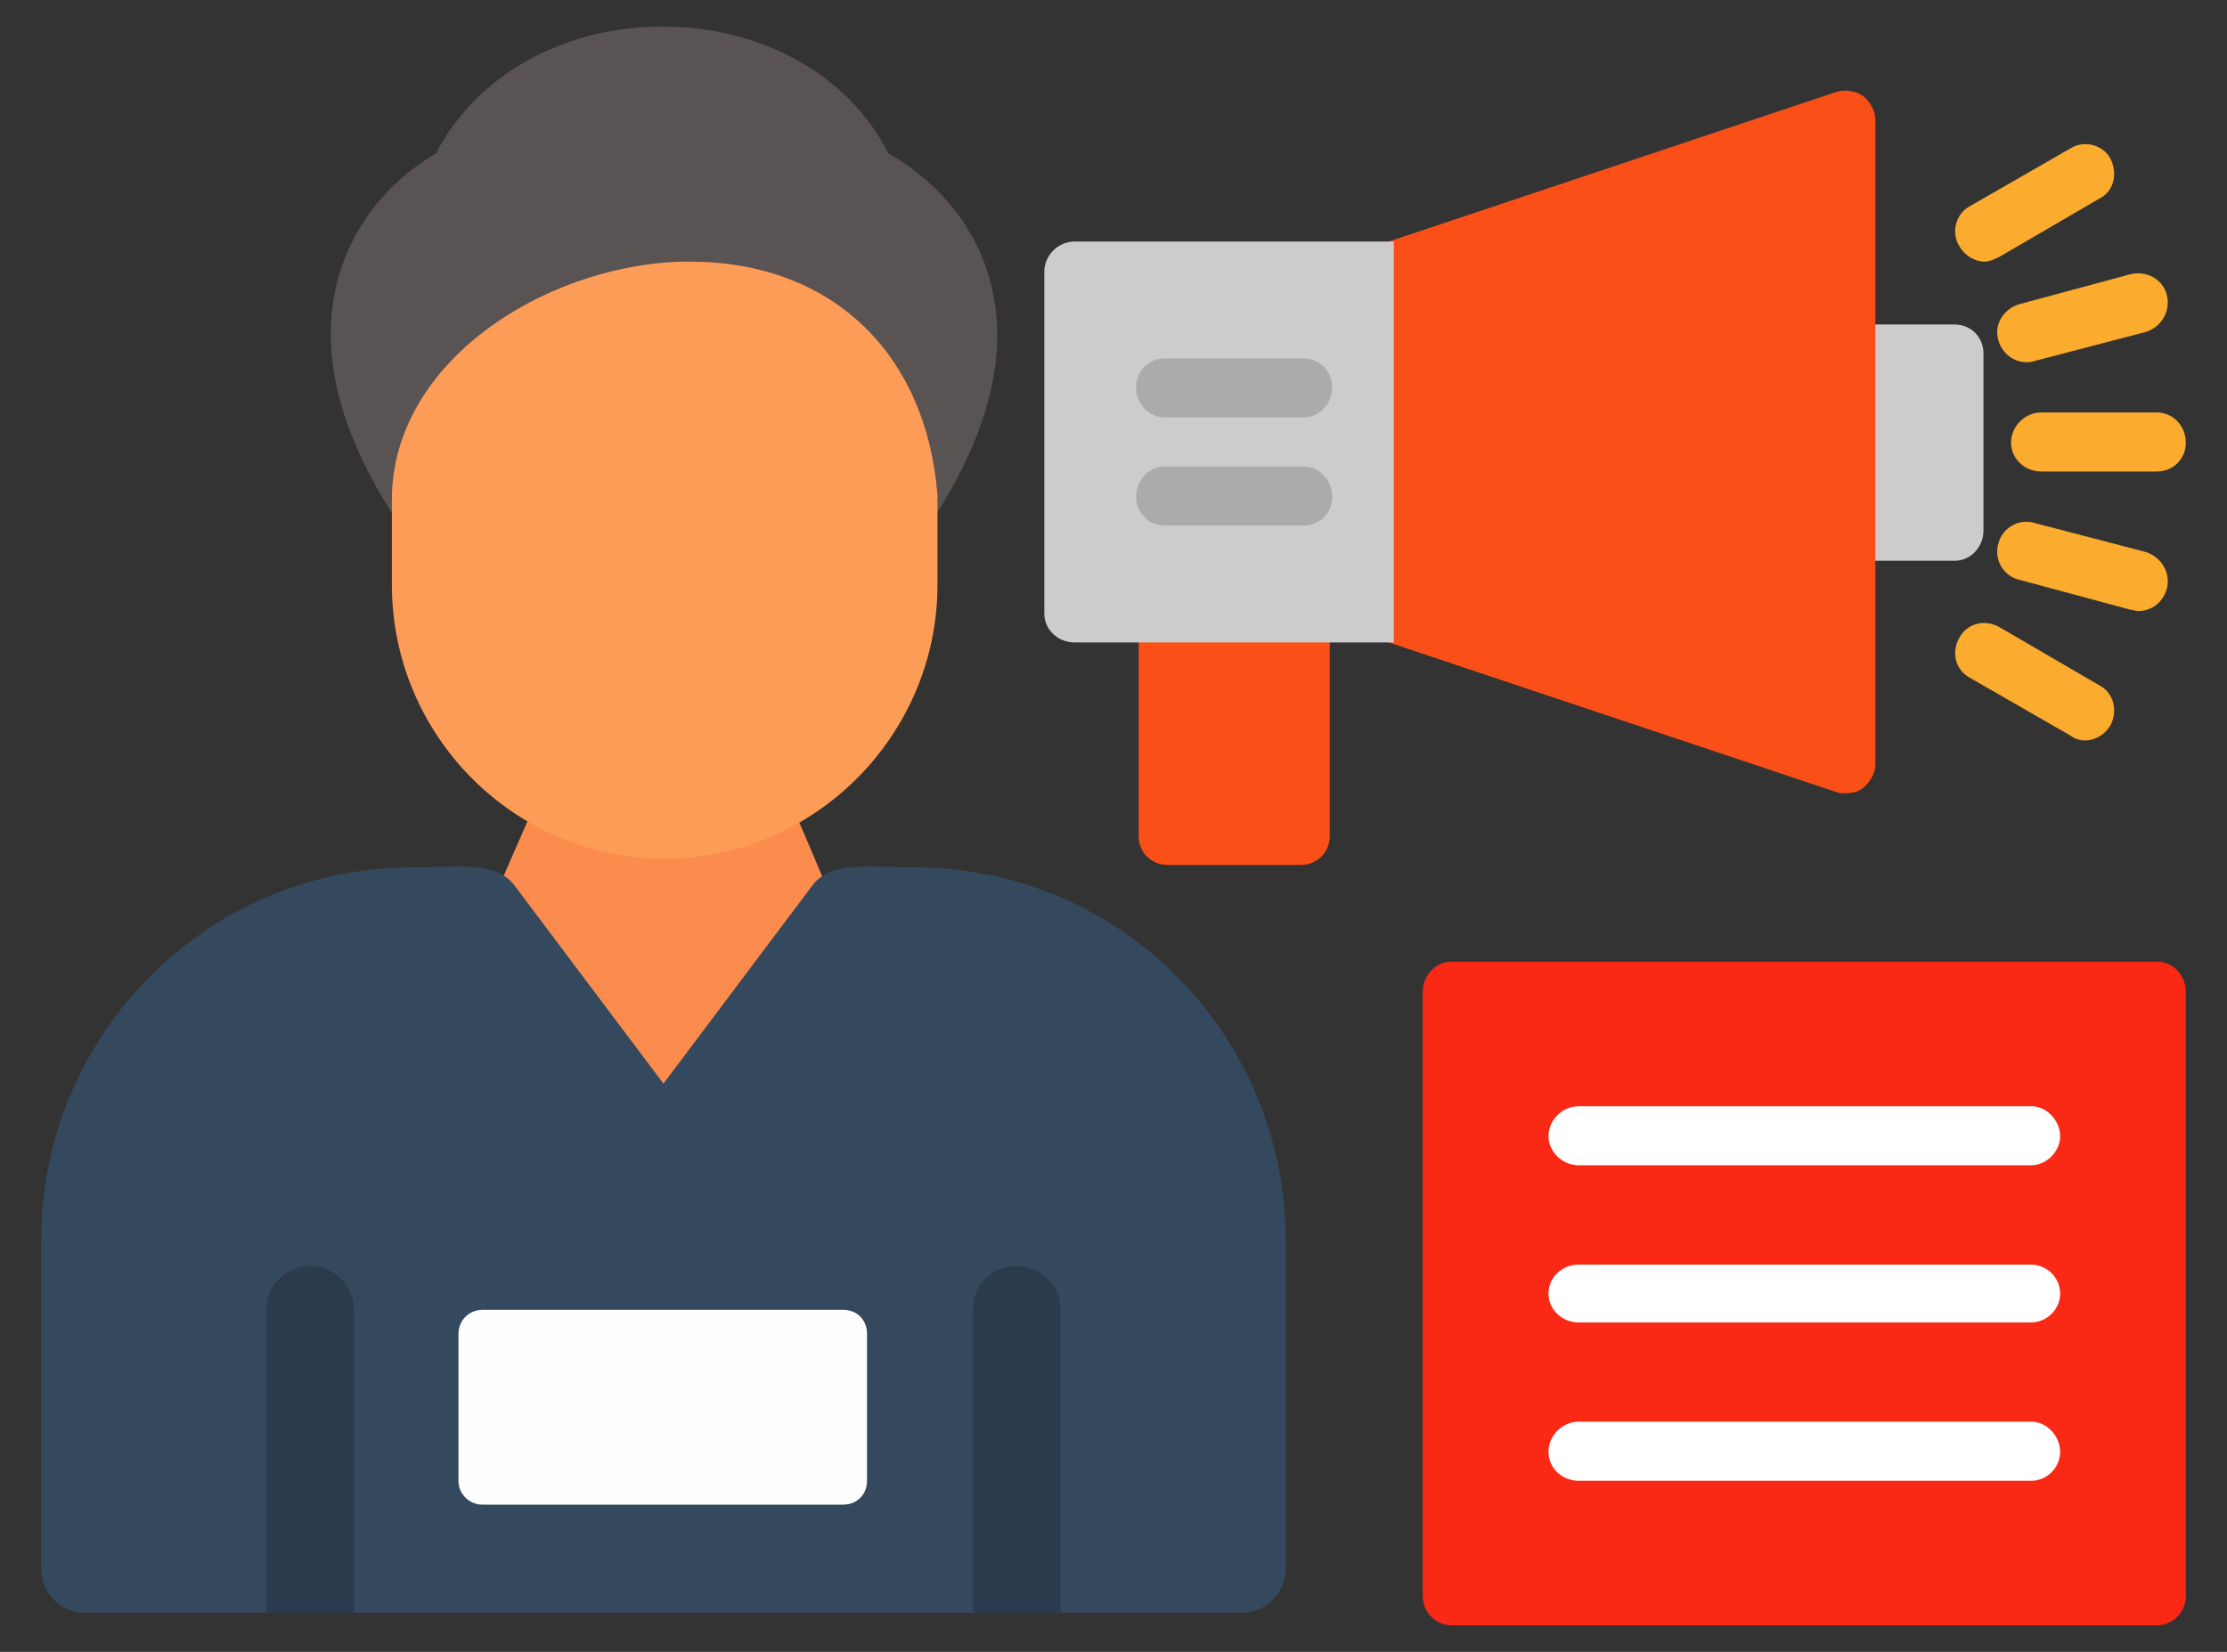
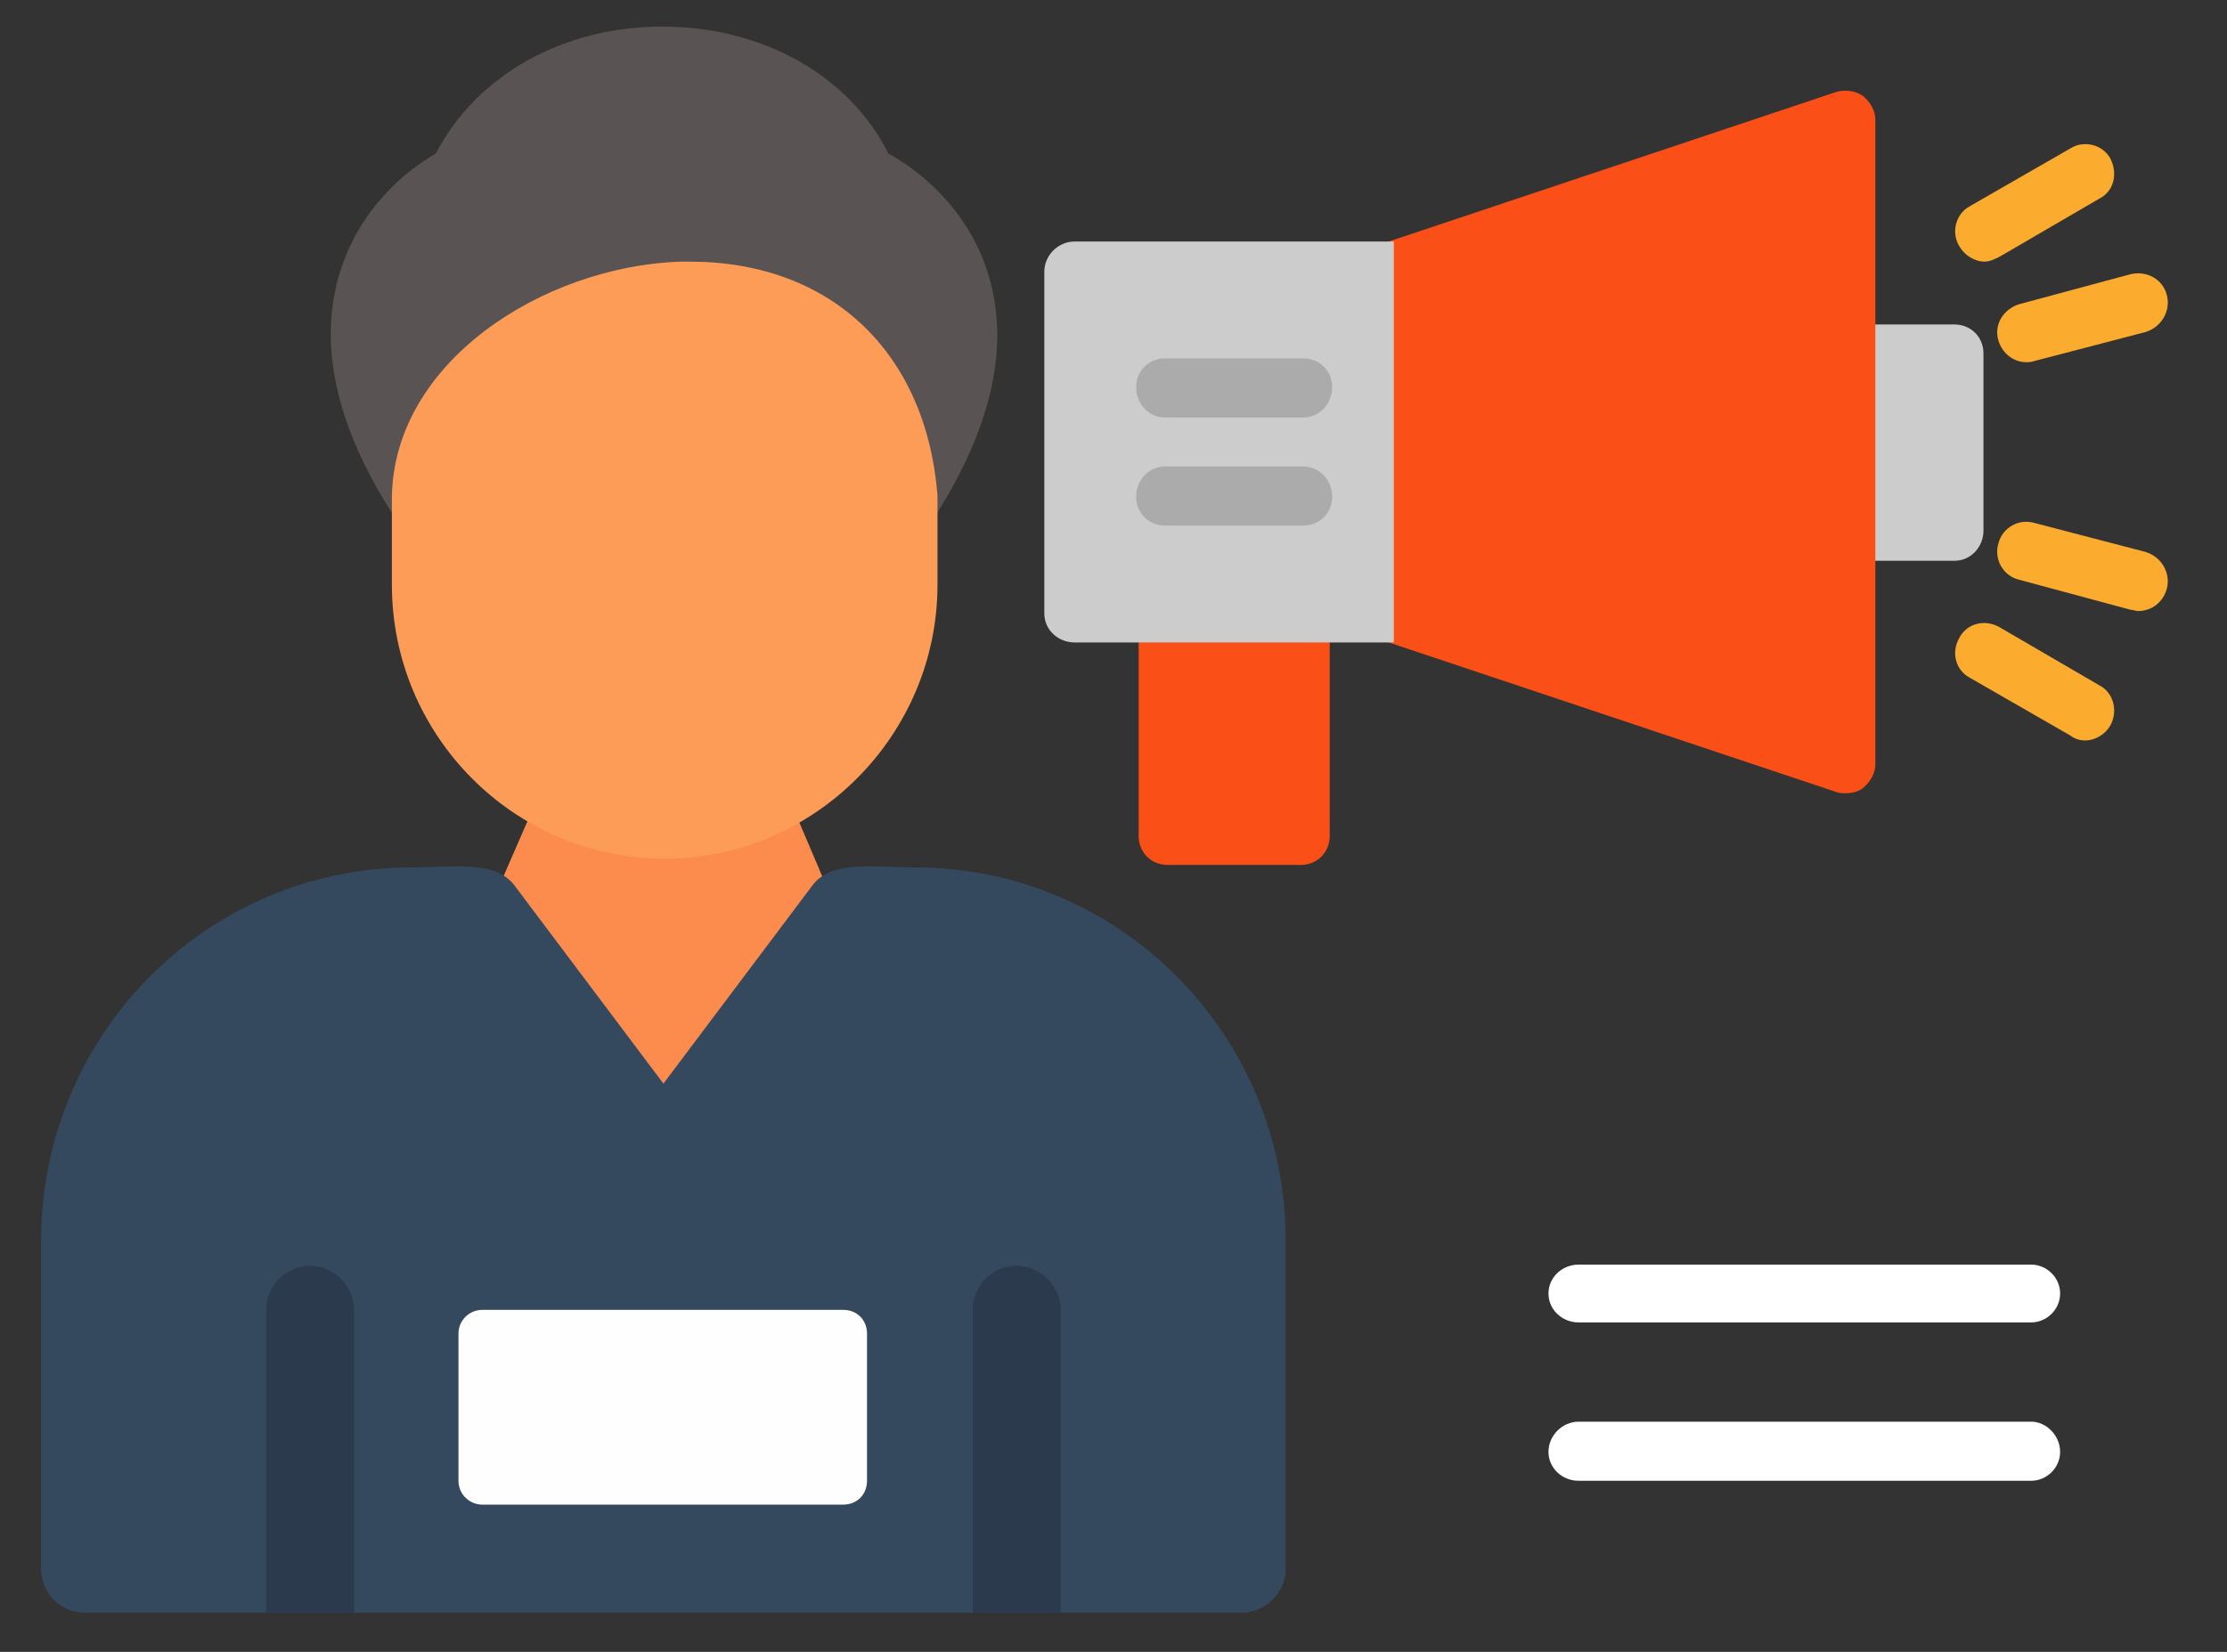
<svg xmlns="http://www.w3.org/2000/svg" width="31" height="23" viewBox="0 0 31 23" fill="none">
  <rect x="0" y="0" width="31" height="23" fill="#333333" stroke="none" />
  <path fill-rule="evenodd" clip-rule="evenodd" d="M6.067 7.563C5.857 7.563 5.664 7.475 5.559 7.3C4.702 6.023 4.422 4.85 4.719 3.835C4.999 2.873 5.699 2.348 6.067 2.138C6.627 1.053 7.834 0.37 9.217 0.37C10.617 0.37 11.824 1.053 12.367 2.138C12.752 2.348 13.487 2.89 13.767 3.853C14.064 4.868 13.784 6.023 12.944 7.3C12.752 7.58 12.367 7.65 12.087 7.458C11.859 7.3 7.957 7.23 6.679 7.055C6.644 7.213 6.557 7.37 6.399 7.458C6.294 7.545 6.189 7.563 6.067 7.563Z" fill="#595353" />
  <path fill-rule="evenodd" clip-rule="evenodd" d="M11.142 13.32C10.495 13.32 9.917 15.648 9.27 15.648C8.64 15.648 7.957 13.32 7.327 13.32C7.257 13.32 7.17 13.303 7.1 13.233C6.872 13.075 6.802 12.69 6.925 12.393L7.695 10.625C7.817 10.328 8.097 10.223 8.325 10.398C8.447 10.485 8.517 10.66 8.535 10.835C9.13 10.66 10.005 10.52 10.145 10.398C10.372 10.24 10.652 10.328 10.775 10.625L11.527 12.393C11.667 12.69 11.58 13.075 11.37 13.233C11.3 13.303 11.212 13.32 11.142 13.32Z" fill="#FC8C4E" />
  <path fill-rule="evenodd" clip-rule="evenodd" d="M9.253 11.955C7.153 11.955 5.455 10.24 5.455 8.14V6.968V6.95V6.933C5.473 5.043 7.555 3.713 9.463 3.643H9.603C11.563 3.643 12.893 4.903 13.05 6.898V6.968V8.14C13.05 10.24 11.335 11.955 9.253 11.955Z" fill="#FC9C57" />
  <path fill-rule="evenodd" clip-rule="evenodd" d="M17.285 22.455H1.185C0.835 22.455 0.572 22.175 0.572 21.843V17.275C0.572 14.405 2.882 12.078 5.735 12.078C6.33 12.078 6.907 11.973 7.17 12.34L9.235 15.088L11.3 12.34C11.562 11.973 12.14 12.078 12.735 12.078C15.587 12.078 17.897 14.405 17.897 17.275V21.843C17.897 22.175 17.617 22.455 17.285 22.455Z" fill="#35495E" />
  <path fill-rule="evenodd" clip-rule="evenodd" d="M14.765 22.455H13.54V18.238C13.54 17.905 13.803 17.625 14.153 17.625C14.485 17.625 14.765 17.905 14.765 18.238V22.455ZM4.93 22.455H3.705V18.238C3.705 17.905 3.968 17.625 4.318 17.625C4.65 17.625 4.93 17.905 4.93 18.238V22.455Z" fill="#2B3B4D" />
  <path fill-rule="evenodd" clip-rule="evenodd" d="M11.737 20.95H6.714C6.539 20.95 6.382 20.81 6.382 20.617V18.57C6.382 18.378 6.539 18.238 6.714 18.238H11.737C11.929 18.238 12.069 18.378 12.069 18.57V20.617C12.069 20.81 11.929 20.95 11.737 20.95Z" fill="#FEFEFE" />
  <path fill-rule="evenodd" clip-rule="evenodd" d="M18.107 12.043H16.252C16.025 12.043 15.85 11.868 15.85 11.64V8.543C15.85 8.315 16.025 8.123 16.252 8.123H18.107C18.335 8.123 18.51 8.315 18.51 8.543V11.64C18.51 11.868 18.335 12.043 18.107 12.043Z" fill="#FA4F16" />
  <path fill-rule="evenodd" clip-rule="evenodd" d="M27.207 7.808H25.685C25.457 7.808 25.282 7.615 25.282 7.388V4.92C25.282 4.693 25.457 4.518 25.685 4.518H27.207C27.435 4.518 27.61 4.693 27.61 4.92V7.388C27.61 7.615 27.435 7.808 27.207 7.808Z" fill="#CCCCCC" />
  <path fill-rule="evenodd" clip-rule="evenodd" d="M25.685 11.045C25.65 11.045 25.598 11.045 25.562 11.028L19.28 8.928C19.105 8.875 19 8.718 19 8.543V3.783C19 3.608 19.105 3.45 19.28 3.38L25.562 1.28C25.685 1.245 25.825 1.263 25.93 1.333C26.035 1.42 26.105 1.543 26.105 1.665V10.643C26.105 10.765 26.035 10.888 25.93 10.975C25.86 11.028 25.773 11.045 25.685 11.045Z" fill="#FA4F16" />
  <path fill-rule="evenodd" clip-rule="evenodd" d="M19.402 8.945H14.957C14.73 8.945 14.537 8.77 14.537 8.543V3.783C14.537 3.555 14.73 3.363 14.957 3.363H19.402V8.945Z" fill="#CCCCCC" />
  <path fill-rule="evenodd" clip-rule="evenodd" d="M18.142 5.813H16.217C15.989 5.813 15.815 5.62 15.815 5.393C15.815 5.165 15.989 4.99 16.217 4.99H18.142C18.369 4.99 18.544 5.165 18.544 5.393C18.544 5.62 18.369 5.813 18.142 5.813Z" fill="#ACABAC" />
  <path fill-rule="evenodd" clip-rule="evenodd" d="M18.142 7.318H16.217C15.989 7.318 15.815 7.143 15.815 6.915C15.815 6.688 15.989 6.495 16.217 6.495H18.142C18.369 6.495 18.544 6.688 18.544 6.915C18.544 7.143 18.369 7.318 18.142 7.318Z" fill="#ACABAC" />
-   <path fill-rule="evenodd" clip-rule="evenodd" d="M30.024 6.565H28.414C28.187 6.565 27.994 6.39 27.994 6.163C27.994 5.935 28.187 5.743 28.414 5.743H30.024C30.252 5.743 30.427 5.935 30.427 6.163C30.427 6.39 30.252 6.565 30.024 6.565Z" fill="#FBAB2D" />
  <path fill-rule="evenodd" clip-rule="evenodd" d="M29.762 8.508C29.727 8.508 29.692 8.49 29.657 8.49L28.099 8.07C27.889 8.018 27.749 7.79 27.819 7.563C27.872 7.353 28.099 7.213 28.326 7.283L29.866 7.685C30.094 7.755 30.216 7.983 30.164 8.193C30.111 8.385 29.954 8.508 29.762 8.508Z" fill="#FBAB2D" />
  <path fill-rule="evenodd" clip-rule="evenodd" d="M29.027 10.31C28.957 10.31 28.887 10.293 28.817 10.24L27.417 9.435C27.224 9.33 27.154 9.085 27.277 8.875C27.382 8.683 27.627 8.613 27.837 8.735L29.219 9.54C29.429 9.645 29.482 9.908 29.377 10.1C29.307 10.223 29.167 10.31 29.027 10.31Z" fill="#FBAB2D" />
  <path fill-rule="evenodd" clip-rule="evenodd" d="M28.204 5.043C28.029 5.043 27.872 4.92 27.819 4.745C27.749 4.518 27.889 4.308 28.099 4.238L29.657 3.818C29.884 3.765 30.111 3.888 30.164 4.115C30.216 4.325 30.094 4.553 29.866 4.623L28.326 5.025C28.274 5.043 28.239 5.043 28.204 5.043Z" fill="#FBAB2D" />
  <path fill-rule="evenodd" clip-rule="evenodd" d="M27.627 3.643C27.487 3.643 27.347 3.555 27.277 3.433C27.154 3.24 27.224 2.978 27.417 2.873L28.817 2.068C29.009 1.945 29.272 2.015 29.377 2.208C29.482 2.418 29.429 2.663 29.219 2.768L27.837 3.573C27.767 3.608 27.697 3.643 27.627 3.643Z" fill="#FBAB2D" />
-   <path fill-rule="evenodd" clip-rule="evenodd" d="M30.025 22.63H20.207C19.98 22.63 19.805 22.438 19.805 22.228V13.81C19.805 13.583 19.98 13.39 20.207 13.39H30.025C30.252 13.39 30.427 13.583 30.427 13.81V22.228C30.427 22.438 30.252 22.63 30.025 22.63Z" fill="#FA2916" />
-   <path fill-rule="evenodd" clip-rule="evenodd" d="M28.275 16.225H21.975C21.747 16.225 21.555 16.033 21.555 15.823C21.555 15.595 21.747 15.403 21.975 15.403H28.275C28.485 15.403 28.677 15.595 28.677 15.823C28.677 16.033 28.485 16.225 28.275 16.225Z" fill="white" />
  <path fill-rule="evenodd" clip-rule="evenodd" d="M28.275 18.413H21.975C21.747 18.413 21.555 18.238 21.555 18.01C21.555 17.783 21.747 17.608 21.975 17.608H28.275C28.485 17.608 28.677 17.783 28.677 18.01C28.677 18.238 28.485 18.413 28.275 18.413Z" fill="white" />
  <path fill-rule="evenodd" clip-rule="evenodd" d="M28.275 20.618H21.975C21.747 20.618 21.555 20.443 21.555 20.215C21.555 19.988 21.747 19.795 21.975 19.795H28.275C28.485 19.795 28.677 19.988 28.677 20.215C28.677 20.443 28.485 20.618 28.275 20.618Z" fill="white" />
</svg>